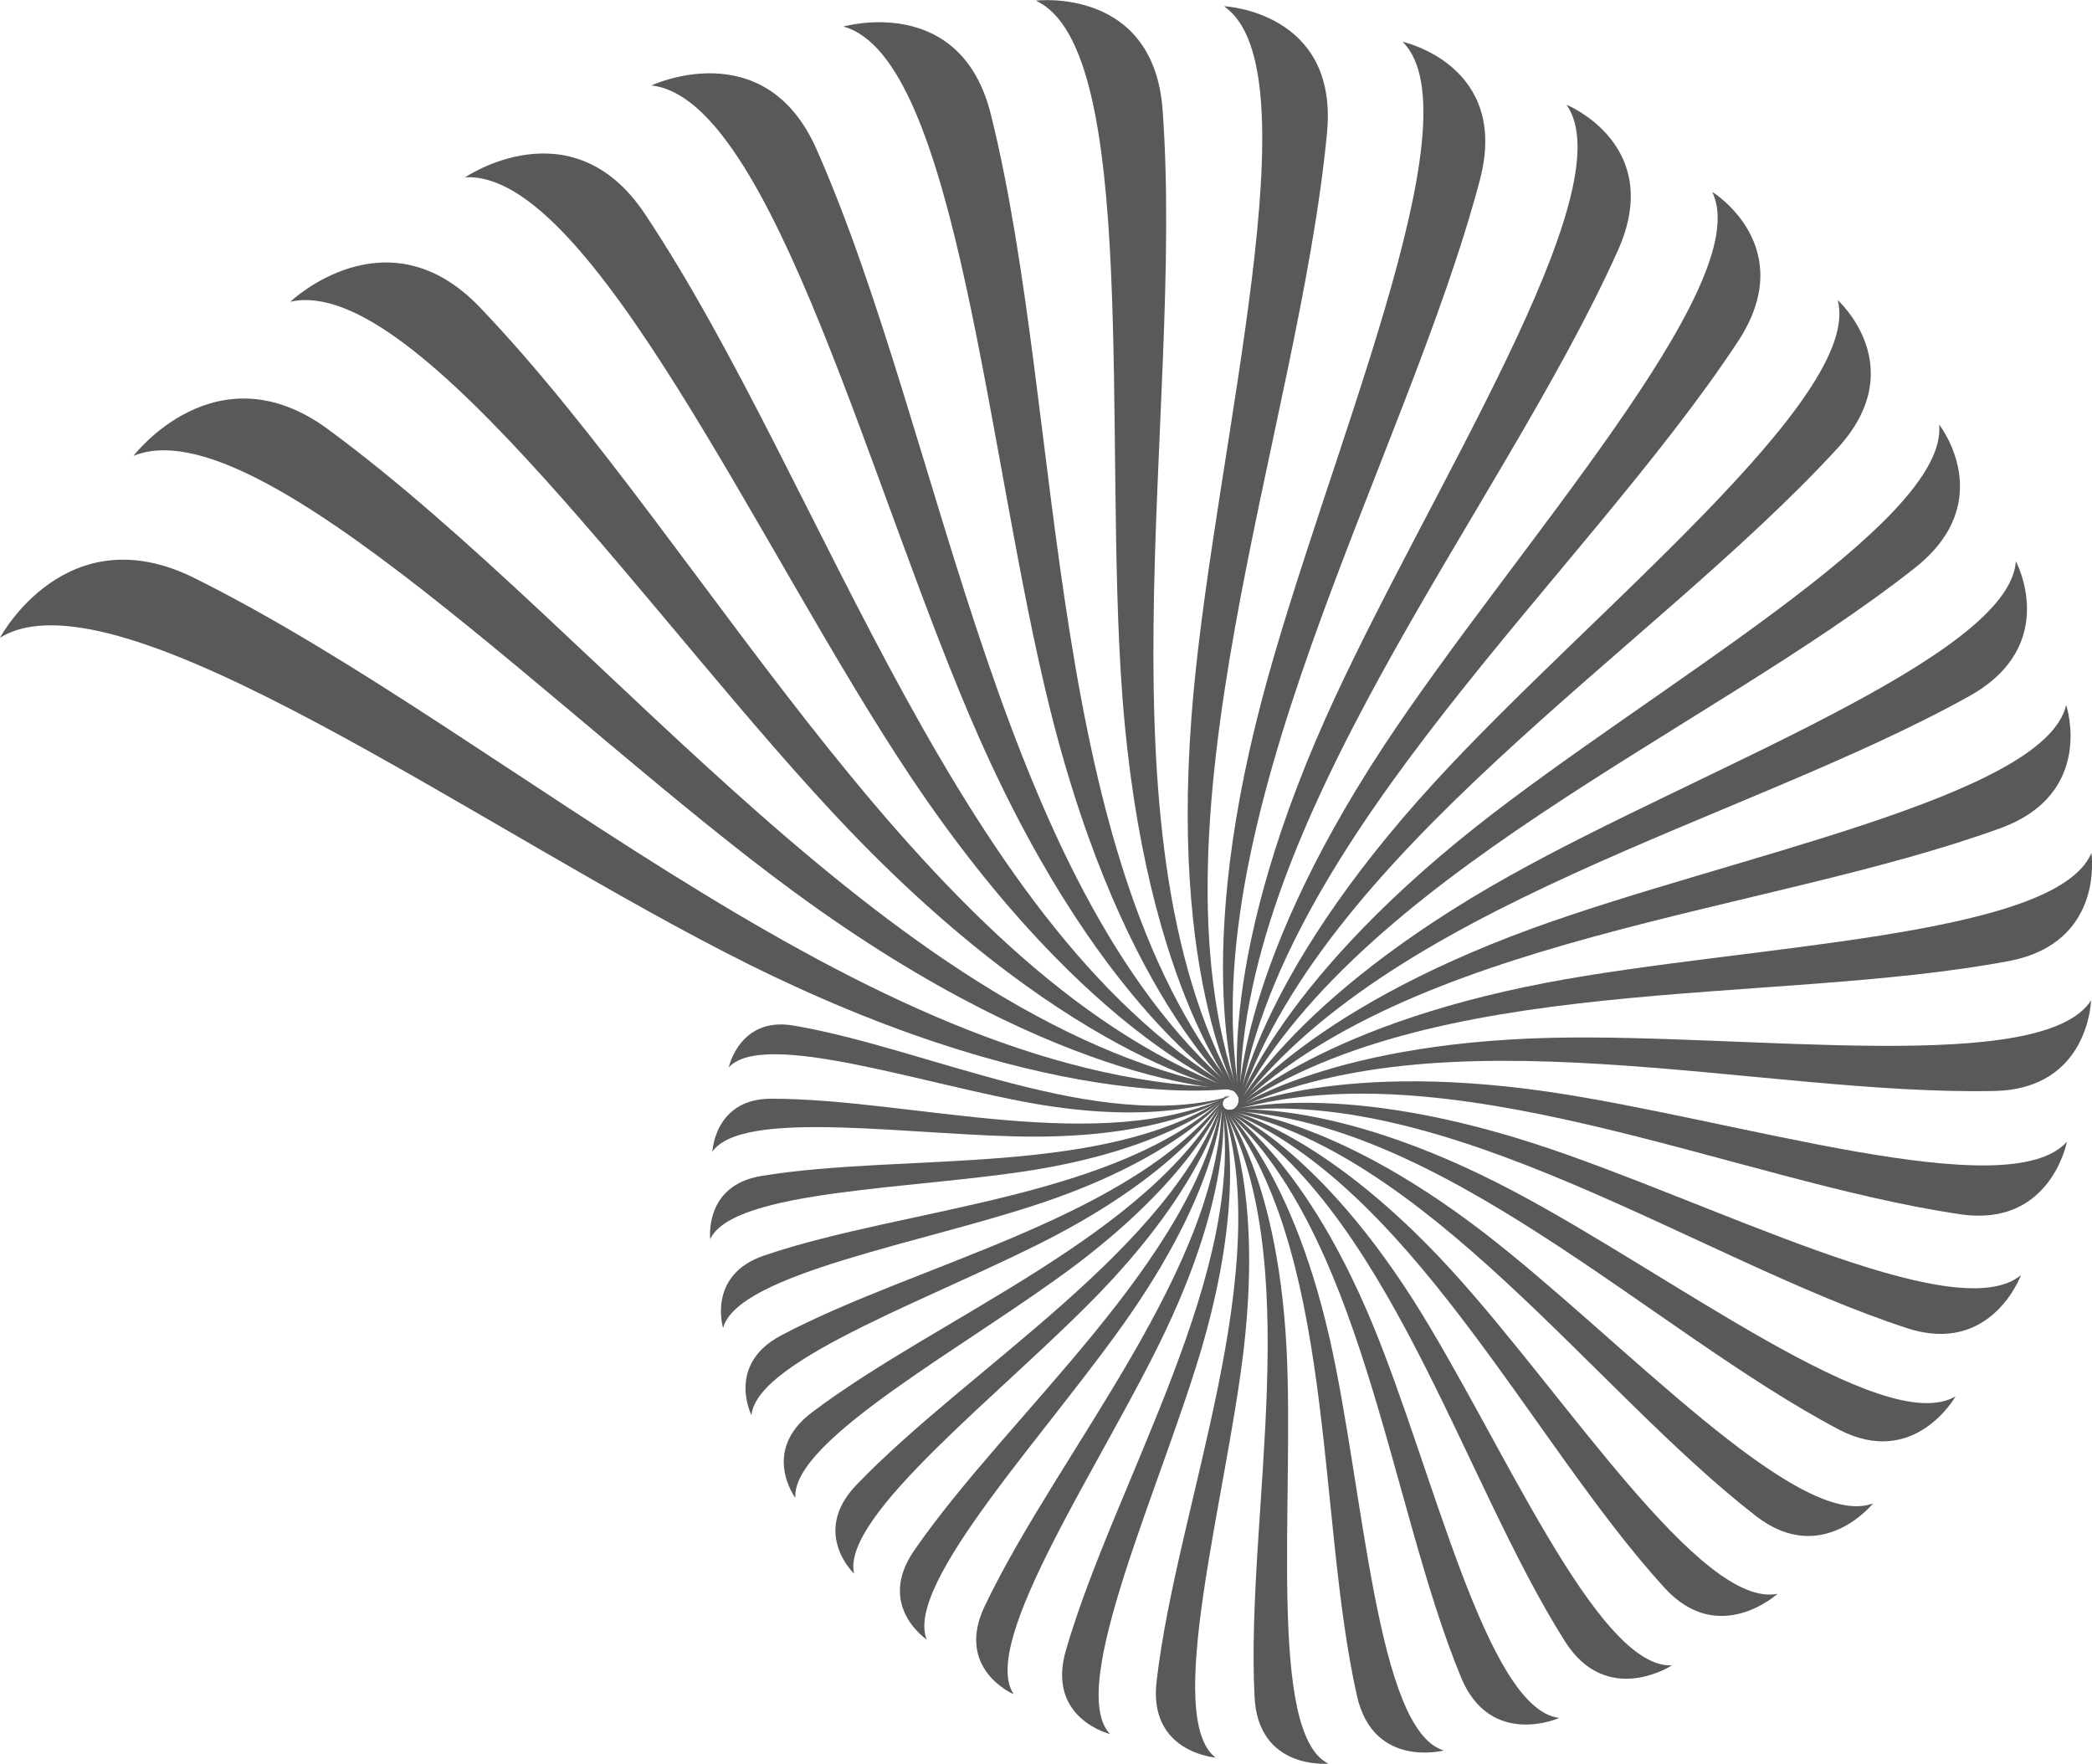
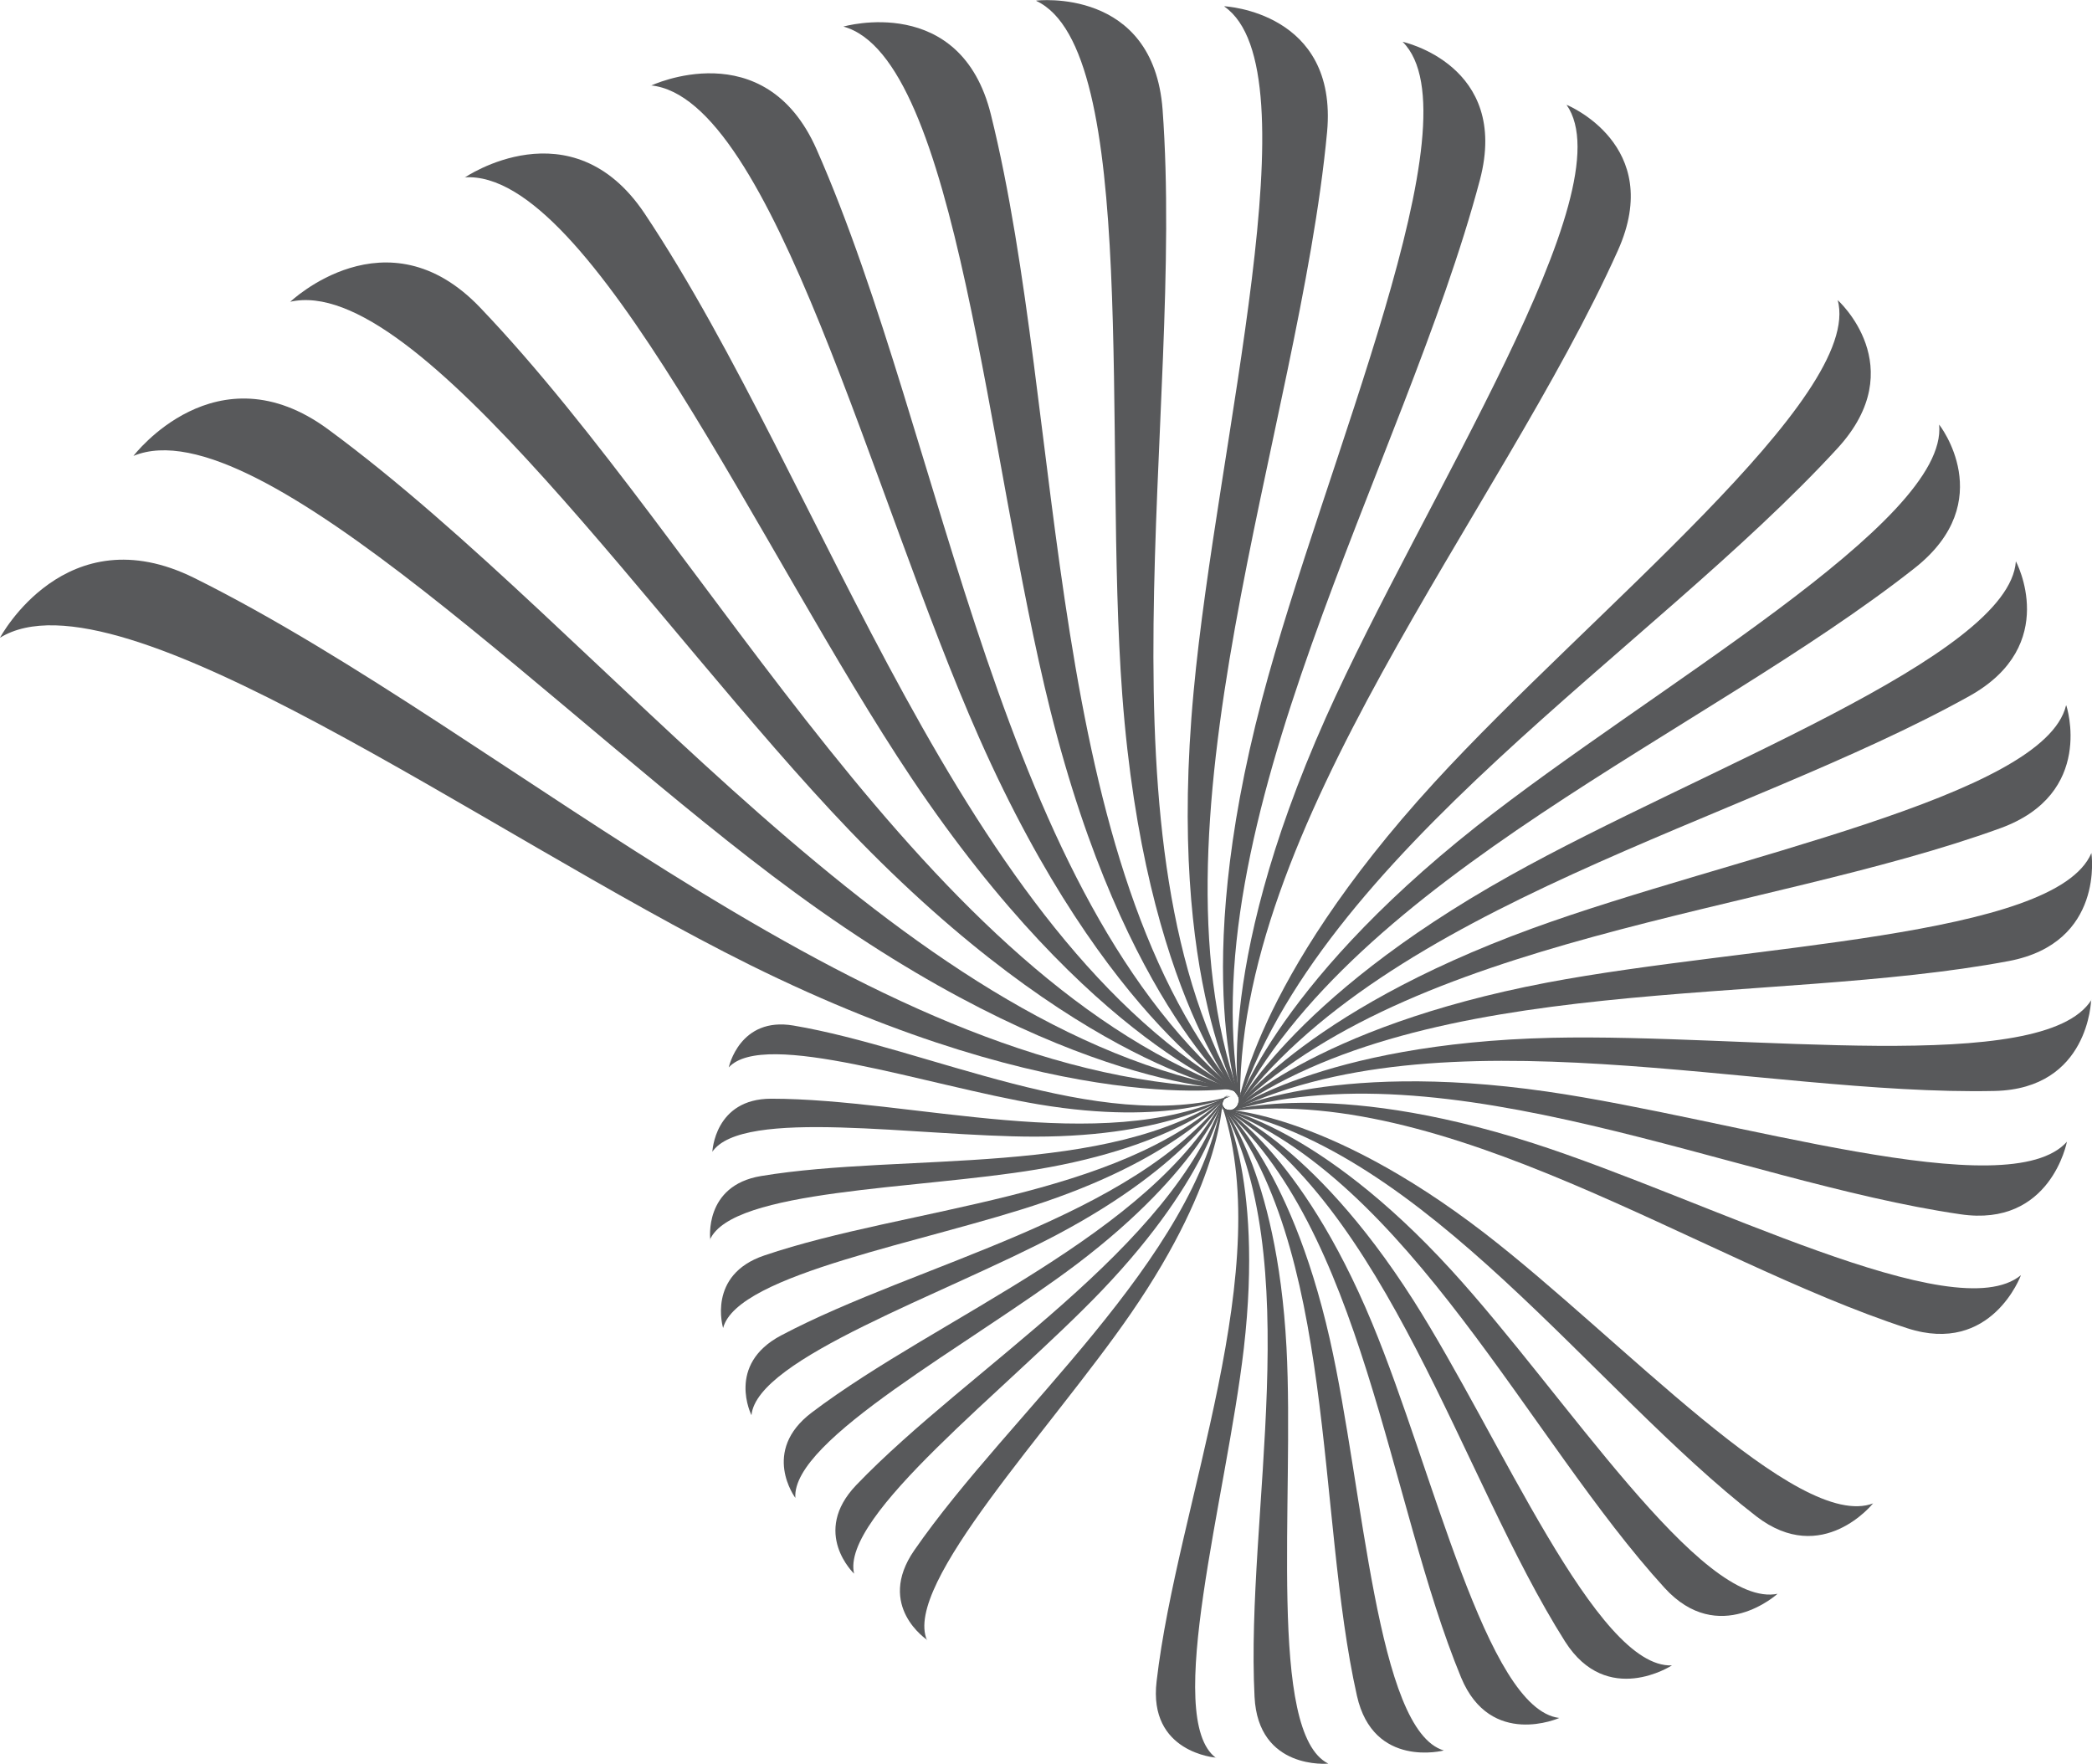
<svg xmlns="http://www.w3.org/2000/svg" id="a" viewBox="0 0 70.07 59.08">
  <defs>
    <style>.b{fill:#58595b;}</style>
  </defs>
  <path class="b" d="M0,21.36s2.2-4.14,6.51-2c10.7,5.32,22.87,17.04,35,17.07,0,0-5.85,1.11-16.39-4.11C16.19,27.89,3.98,18.91,0,21.36Z" />
  <path class="b" d="M4.47,15.27s2.77-3.65,6.52-.89c9.33,6.86,19.03,20.14,30.58,22.12,0,0-5.76,.13-14.95-6.61C18.83,24.19,8.66,13.54,4.47,15.27Z" />
  <path class="b" d="M9.72,10.11s3.23-3.09,6.36,.19c7.77,8.13,14.86,22.53,25.54,26.3,0,0-5.51-.8-13.17-8.79-6.5-6.78-14.46-18.7-18.74-17.7Z" />
  <path class="b" d="M15.56,5.95s3.58-2.46,6.03,1.2c6.08,9.11,10.49,24.17,20.06,29.52,0,0-5.12-1.66-11.12-10.61-5.09-7.6-10.74-20.4-14.97-20.12Z" />
  <path class="b" d="M21.8,2.87s3.81-1.81,5.55,2.13c4.32,9.78,6.07,25.05,14.32,31.76,0,0-4.61-2.42-8.87-12.04-3.62-8.16-6.91-21.45-11-21.86Z" />
  <path class="b" d="M28.25,.89s3.93-1.14,4.94,2.95c2.52,10.15,1.71,25.19,8.48,33.01,0,0-4-3.08-6.49-13.06-2.12-8.47-3.11-21.85-6.93-22.9Z" />
  <path class="b" d="M34.71,.02s3.92-.47,4.23,3.65c.75,10.22-2.46,24.63,2.71,33.28,0,0-3.31-3.62-4.06-13.67-.64-8.53,.59-21.62-2.88-23.25Z" />
  <path class="b" d="M41.01,.21s3.81,.18,3.44,4.21c-.94,10-6.35,23.42-2.82,32.61,0,0-2.57-4.03-1.65-13.87,.77-8.35,4.08-20.81,1.03-22.94Z" />
  <path class="b" d="M46.98,1.4s3.6,.78,2.59,4.62c-2.52,9.52-9.85,21.62-7.98,31.07,0,0-1.79-4.31,.68-13.67,2.1-7.95,7.27-19.47,4.71-22.02Z" />
  <path class="b" d="M52.47,3.51s3.31,1.34,1.72,4.88c-3.95,8.8-12.9,19.33-12.65,28.76,0,0-1-4.45,2.87-13.12,3.29-7.35,10.08-17.65,8.06-20.52Z" />
-   <path class="b" d="M57.37,6.44s2.93,1.82,.84,5c-5.19,7.87-15.43,16.62-16.73,25.77,0,0-.23-4.47,4.86-12.21,4.33-6.58,12.48-15.45,11.02-18.55Z" />
  <path class="b" d="M61.55,10.05s2.5,2.23,0,4.96c-6.22,6.78-17.4,13.59-20.13,22.23,0,0,.5-4.35,6.62-11.03,5.19-5.67,14.4-12.93,13.51-16.17Z" />
  <path class="b" d="M64.95,14.22s2.02,2.56-.81,4.8c-7.04,5.55-18.79,10.34-22.79,18.26,0,0,1.19-4.13,8.1-9.6,5.87-4.64,15.82-10.19,15.5-13.46Z" />
  <path class="b" d="M67.52,18.8s1.51,2.8-1.55,4.51c-7.61,4.24-19.58,6.99-24.68,14,0,0,1.8-3.8,9.28-7.98,6.34-3.55,16.73-7.32,16.95-10.53Z" />
  <path class="b" d="M69.21,23.63s.98,2.95-2.21,4.11c-7.93,2.88-19.79,3.61-25.79,9.58,0,0,2.33-3.39,10.13-6.23,6.62-2.41,17.12-4.39,17.86-7.46Z" />
  <path class="b" d="M70.05,28.57s.46,3.01-2.77,3.62c-8.03,1.51-19.44,.32-26.13,5.12,0,0,2.78-2.9,10.67-4.4,6.7-1.27,17.03-1.49,18.23-4.34Z" />
  <path class="b" d="M70.04,33.49s-.06,2.98-3.23,3.05c-7.89,.17-18.57-2.82-25.72,.76,0,0,3.12-2.36,10.88-2.54,6.59-.15,16.47,1.29,18.08-1.27Z" />
  <path class="b" d="M69.23,38.24s-.54,2.88-3.57,2.43c-7.55-1.1-17.24-5.71-24.63-3.4,0,0,3.35-1.78,10.78-.71,6.3,.91,15.48,3.89,17.43,1.67Z" />
  <path class="b" d="M67.69,42.71s-.98,2.69-3.8,1.78c-7.01-2.28-15.5-8.29-22.92-7.24,0,0,3.48-1.18,10.38,1.04,5.86,1.89,14.12,6.25,16.34,4.42Z" />
-   <path class="b" d="M65.5,46.77s-1.37,2.44-3.91,1.11c-6.31-3.33-13.42-10.5-20.65-10.68,0,0,3.51-.59,9.72,2.68,5.27,2.77,12.43,8.3,14.84,6.89Z" />
  <path class="b" d="M62.74,50.35s-1.7,2.14-3.91,.44c-5.47-4.23-11.08-12.3-17.94-13.64,0,0,3.44,0,8.83,4.15,4.58,3.53,10.5,10.03,13.03,9.05Z" />
  <path class="b" d="M59.54,53.38s-1.97,1.8-3.79-.2c-4.53-4.96-8.56-13.67-14.88-16.07,0,0,3.28,.55,7.74,5.43,3.79,4.14,8.37,11.38,10.94,10.84Z" />
  <path class="b" d="M56,55.78s-2.17,1.42-3.58-.8c-3.5-5.53-5.93-14.59-11.57-17.92,0,0,3.03,1.06,6.49,6.49,2.93,4.61,6.13,12.34,8.66,12.23Z" />
  <path class="b" d="M52.23,57.54s-2.3,1.03-3.29-1.35c-2.44-5.9-3.28-15.06-8.11-19.19,0,0,2.72,1.51,5.13,7.32,2.05,4.93,3.83,12.92,6.26,13.22Z" />
  <path class="b" d="M48.36,58.63s-2.36,.62-2.91-1.83c-1.37-6.1-.68-15.09-4.61-19.85,0,0,2.34,1.9,3.7,7.9,1.15,5.09,1.56,13.11,3.82,13.78Z" />
  <path class="b" d="M44.49,59.07s-2.35,.23-2.47-2.24c-.31-6.12,1.8-14.69-1.17-19.93,0,0,1.92,2.21,2.24,8.23,.27,5.11-.65,12.92,1.4,13.94Z" />
  <path class="b" d="M40.73,58.87s-2.28-.16-1.99-2.56c.69-5.97,4.1-13.92,2.13-19.46,0,0,1.47,2.44,.79,8.32-.58,4.98-2.72,12.39-.93,13.71Z" />
-   <path class="b" d="M37.18,58.08s-2.14-.52-1.48-2.8c1.64-5.66,6.18-12.8,5.19-18.47,0,0,1,2.6-.59,8.17-1.36,4.72-4.61,11.54-3.12,13.1Z" />
-   <path class="b" d="M33.94,56.74s-1.96-.84-.96-2.94c2.48-5.21,7.96-11.38,7.95-17.03,0,0,.54,2.68-1.89,7.8-2.06,4.35-6.26,10.42-5.09,12.17Z" />
  <path class="b" d="M31.06,54.93s-1.73-1.13-.44-3c3.2-4.63,9.43-9.73,10.33-15.18,0,0,.08,2.67-3.07,7.24-2.67,3.88-7.65,9.07-6.83,10.95Z" />
  <path class="b" d="M28.61,52.71s-1.46-1.37,.07-2.97c3.81-3.97,10.57-7.89,12.32-13.02,0,0-.36,2.6-4.1,6.51-3.18,3.32-8.77,7.54-8.29,9.49Z" />
  <path class="b" d="M26.64,50.17s-1.17-1.56,.55-2.86c4.27-3.23,11.35-5.93,13.85-10.61,0,0-.77,2.45-4.96,5.63-3.57,2.7-9.58,5.88-9.44,7.84Z" />
  <path class="b" d="M25.17,47.4s-.86-1.69,.99-2.67c4.59-2.43,11.78-3.91,14.92-8.04,0,0-1.13,2.25-5.65,4.65-3.83,2.03-10.08,4.15-10.26,6.06Z" />
  <path class="b" d="M24.22,44.48s-.55-1.78,1.38-2.43c4.77-1.62,11.86-1.89,15.52-5.38,0,0-1.44,1.99-6.14,3.59-3.98,1.36-10.28,2.39-10.76,4.22Z" />
  <path class="b" d="M23.79,41.52s-.23-1.81,1.7-2.13c4.81-.8,11.61,.07,15.66-2.71,0,0-1.69,1.7-6.43,2.49-4.02,.67-10.19,.66-10.94,2.35Z" />
  <path class="b" d="M23.86,38.58s.07-1.78,1.97-1.78c4.71,0,11.04,1.94,15.36-.1,0,0-1.89,1.37-6.53,1.37-3.93,0-9.81-.99-10.81,.52Z" />
  <path class="b" d="M24.41,35.75s.36-1.71,2.17-1.4c4.49,.76,10.21,3.64,14.65,2.36,0,0-2.02,1.02-6.44,.28-3.75-.63-9.19-2.53-10.38-1.24Z" />
</svg>